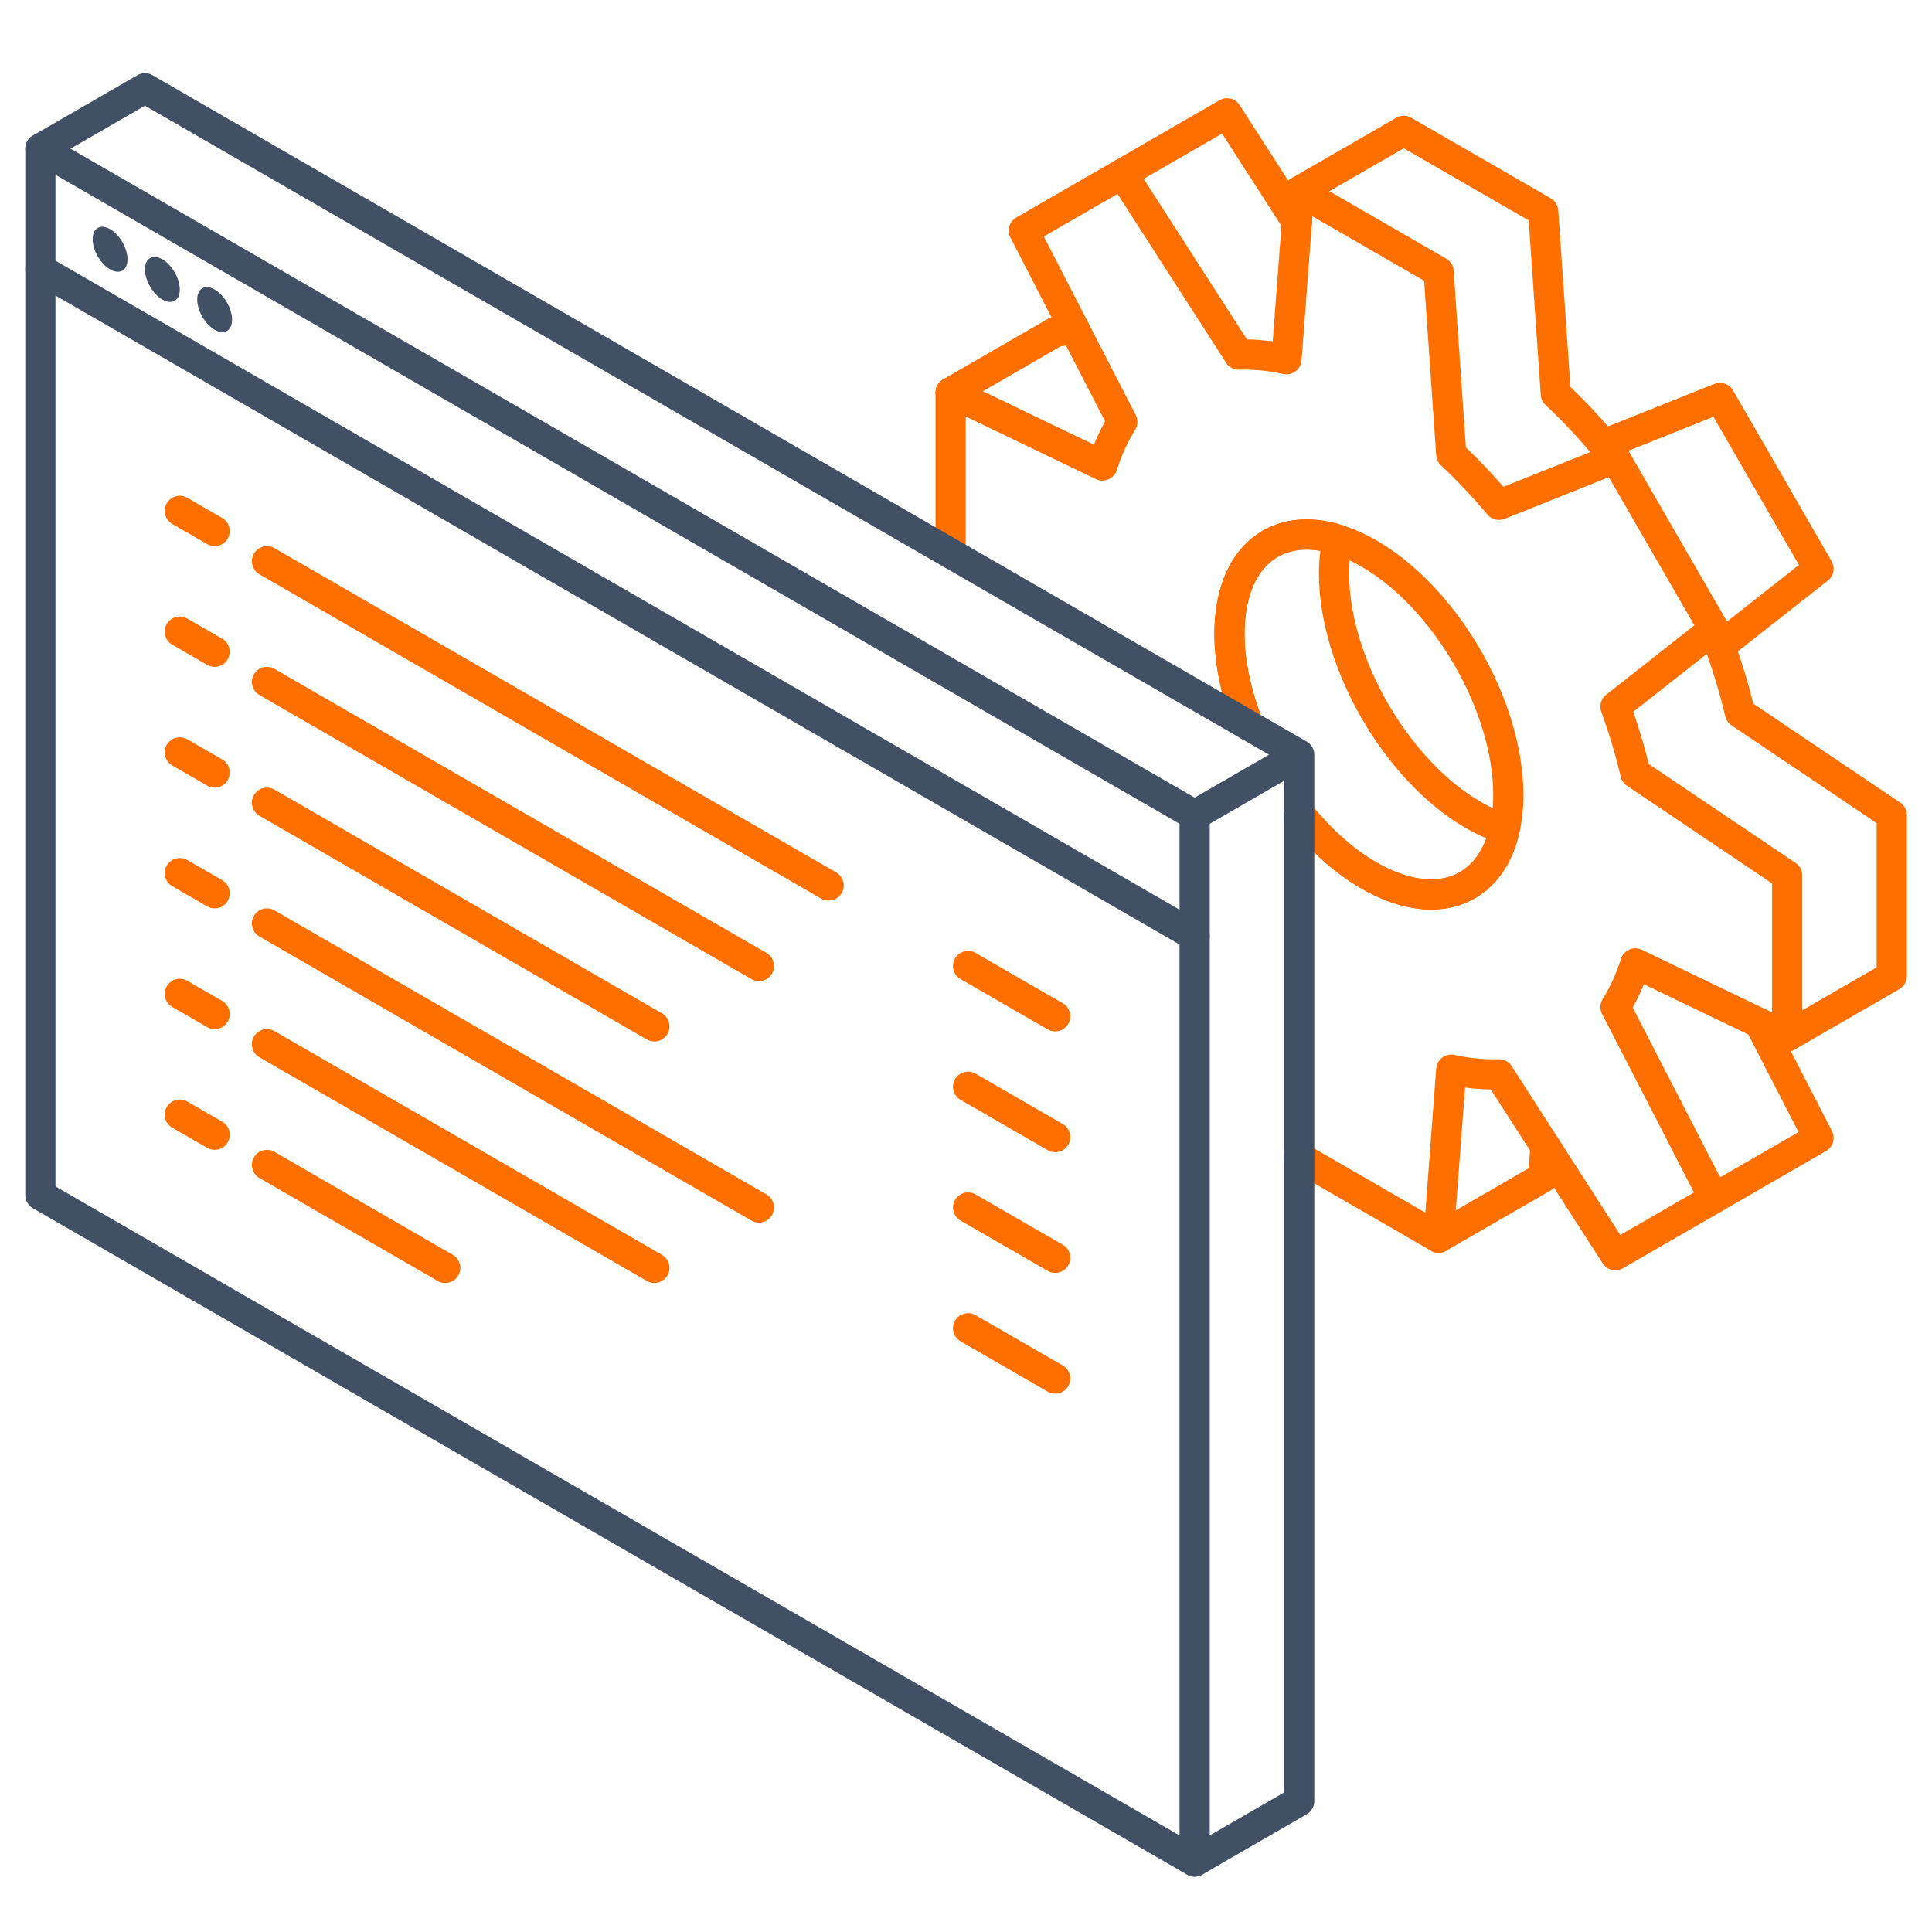
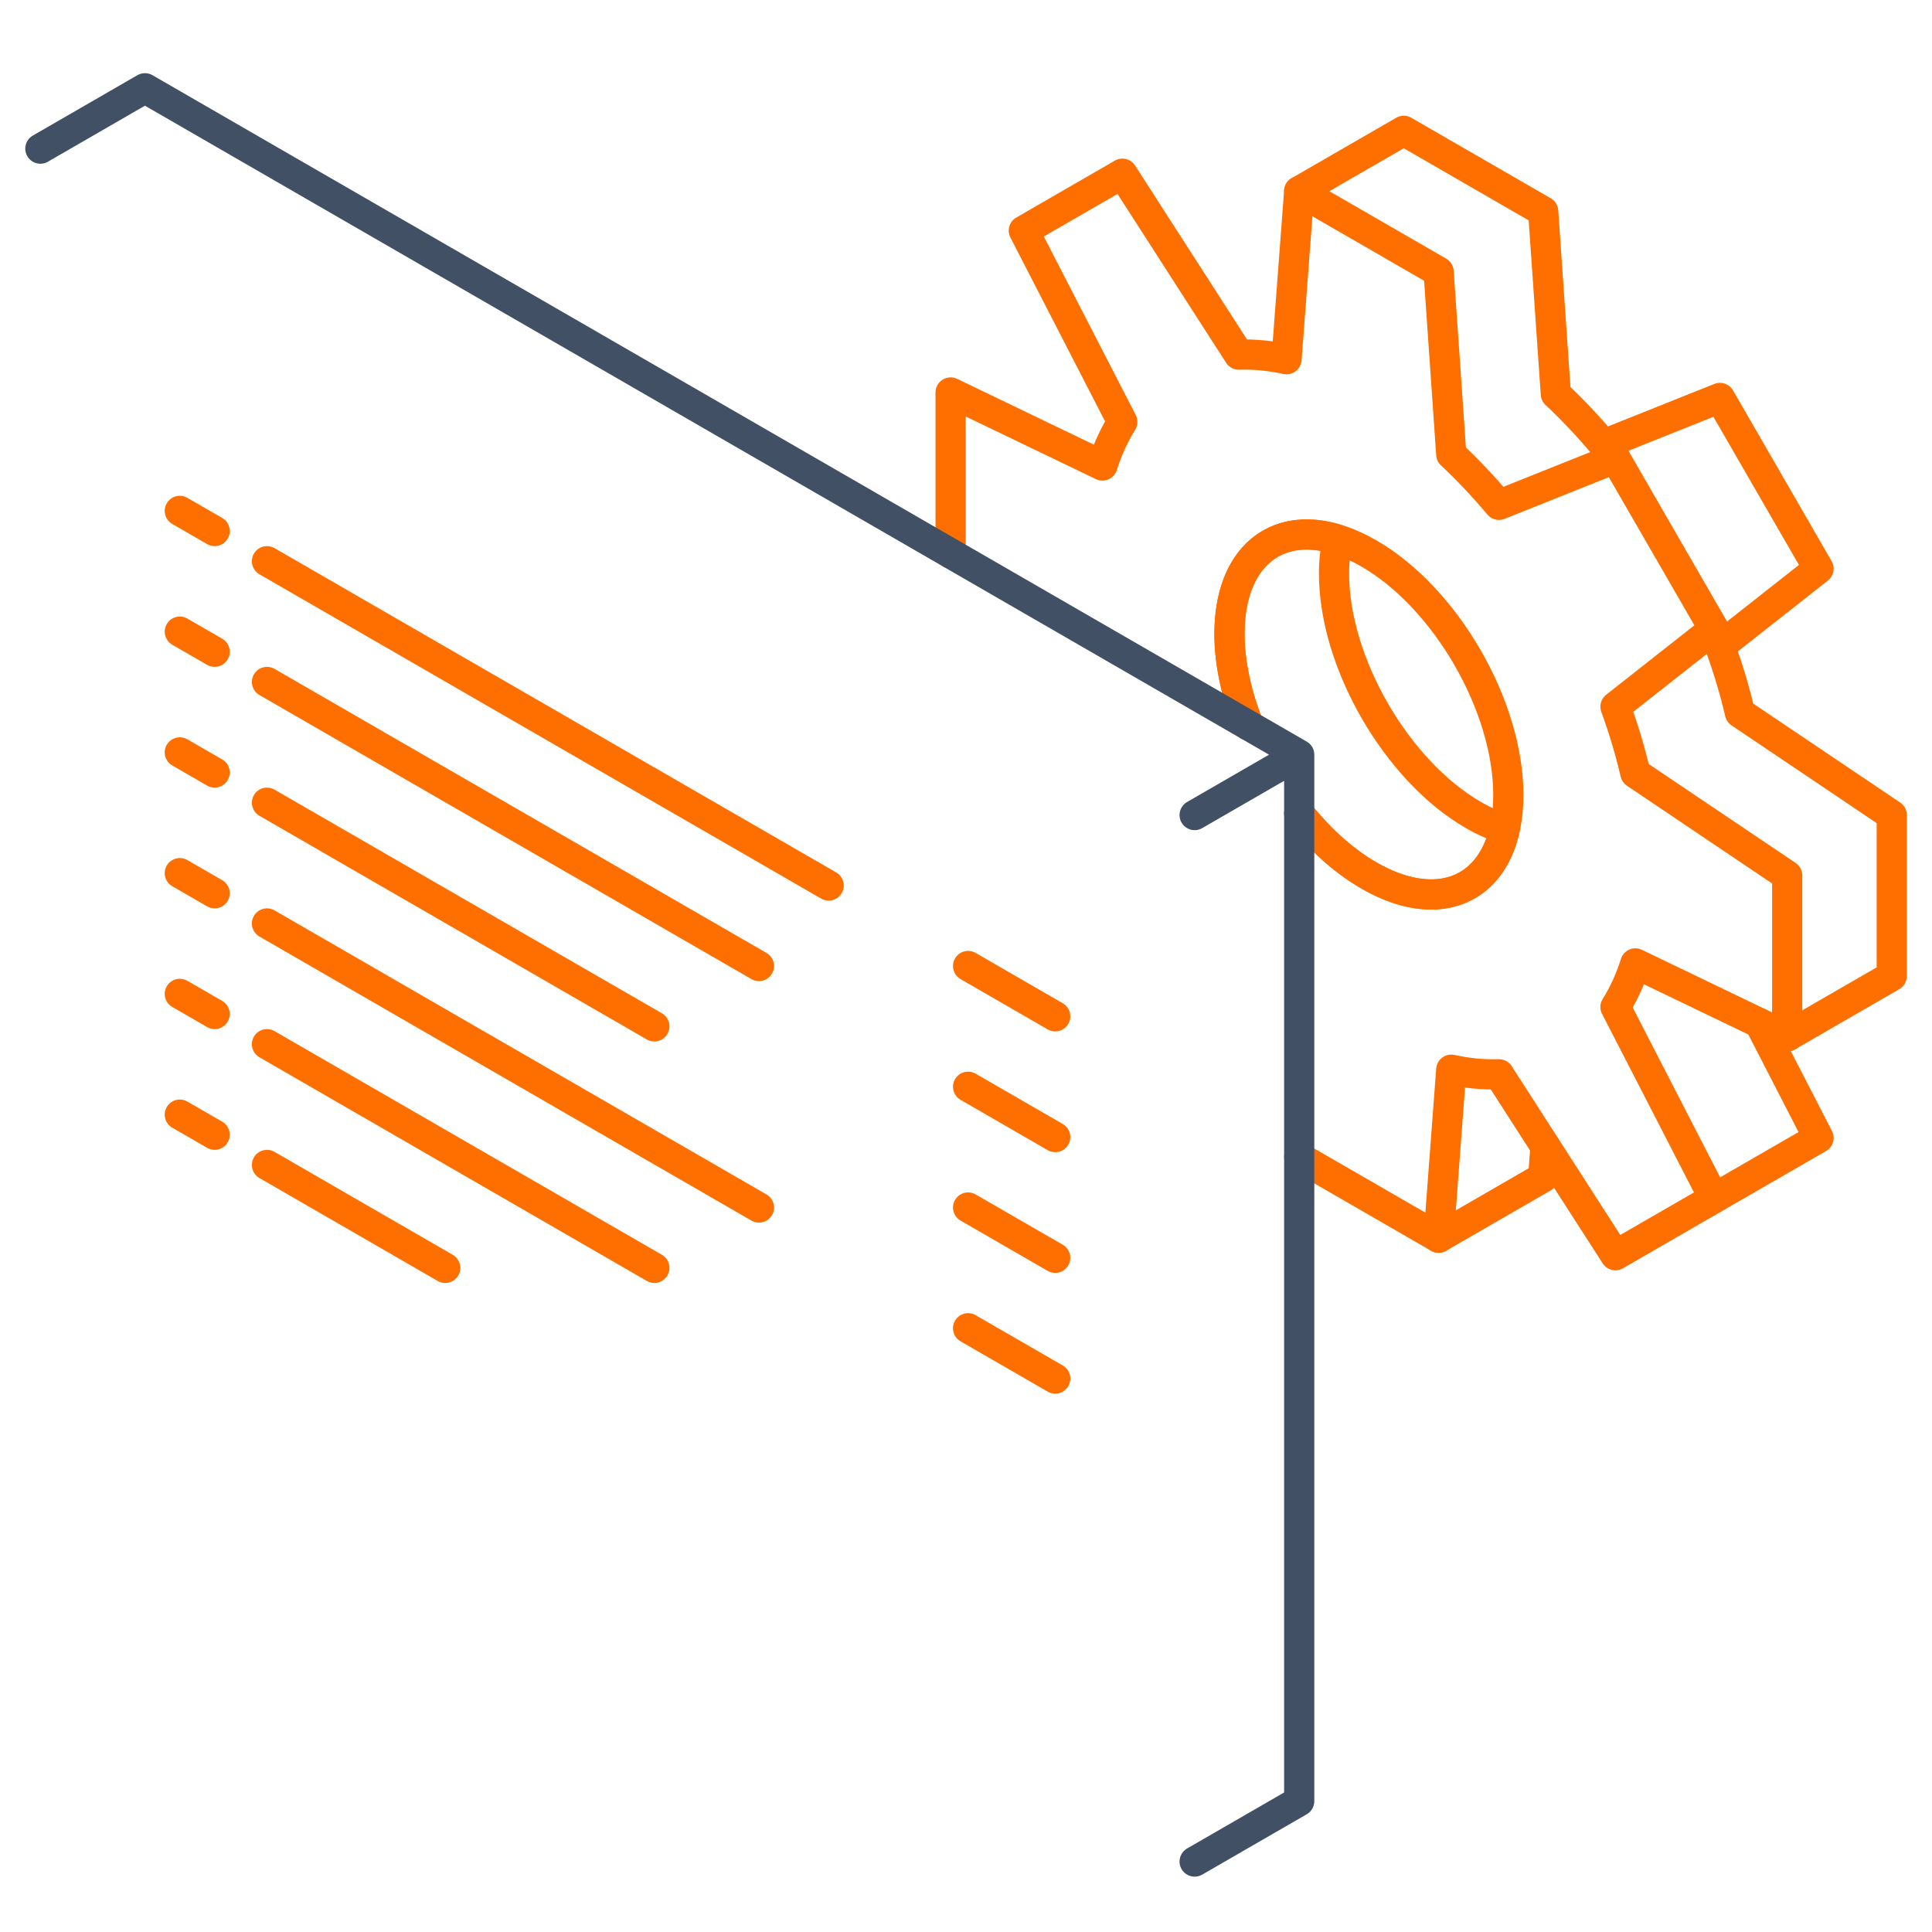
<svg xmlns="http://www.w3.org/2000/svg" height="96" width="96">
  <g fill="none" fill-rule="evenodd">
    <g stroke-linecap="round" stroke-linejoin="round" stroke-width="1.5">
      <path d="m88.804 51.501 5.196-3v-8l-7.544-5.081c-.255-1.103-.59-2.209-.988-3.309l4.894-3.852-4.899-8.486-5.784 2.312c-.753-.894-1.544-1.737-2.371-2.51l-.628-9.074-6.928-4-5.197 3m20.611 50.041 5.196-2.999-2.938-5.706m-25.384-14.79c-.593-1.521-.948-3.085-.948-4.546 0-4.418 3.102-6.209 6.928-4 3.827 2.209 6.928 7.582 6.928 12s-3.101 6.209-6.928 4c-1.263-.729-2.443-1.807-3.462-3.077" stroke="#ff6f00" />
      <path d="m64.557 57.502 6.927 3.999.628-8.349c.827.183 1.618.253 2.371.228l5.784 8.991 4.899-2.828-4.894-9.505c.398-.64.733-1.359.988-2.167l7.544 3.63v-8l-7.544-5.081c-.255-1.103-.59-2.209-.988-3.309l4.894-3.852-4.899-8.486-5.784 2.312c-.753-.894-1.544-1.737-2.371-2.51l-.628-9.074-6.928-4-.629 8.349c-.827-.183-1.618-.253-2.37-.228l-5.785-8.991-4.899 2.828 4.894 9.505c-.398.64-.732 1.359-.988 2.167l-7.544-3.63v7.998" stroke="#ff6f00" />
      <path d="m64.557 40.424c1.02 1.271 2.2 2.348 3.462 3.077 3.293 1.901 6.043.834 6.748-2.312-.499-.157-1.017-.379-1.551-.688-3.826-2.209-6.929-7.582-6.929-12 0-.617.067-1.177.181-1.687-3.078-.963-5.377.885-5.377 4.687 0 1.462.356 3.025.948 4.546" stroke="#ff6f00" />
      <path d="m59.361 40.5 5.196-3v52l-5.196 3m5.196-55-57.355-33.114-5.196 3" stroke="#425066" />
-       <path d="m53.386 16.339-.955.162-5.196 3m17.206-8.473-3.473-5.397-4.899 2.828-.296.172" stroke="#ff6f00" />
-       <path d="m59.361 40.5v52l-57.355-33.115v-51.999z" stroke="#425066" />
    </g>
-     <path d="m6.336 12.886c0 .552-.388.775-.866.5-.479-.276-.866-.948-.866-1.5 0-.553.387-.776.866-.5.478.275.866.947.866 1.5m2.598 1.5c0 .552-.388.775-.866.5-.478-.276-.866-.948-.866-1.5 0-.553.388-.776.866-.5.478.275.866.947.866 1.5m2.598 1.5c0 .552-.388.775-.866.5-.478-.276-.866-.948-.866-1.5 0-.553.388-.776.866-.5.478.275.866.947.866 1.5" fill="#425066" />
    <path d="m8.934 25.386 1.732 1m2.599 1.5 27.91 16.114m-32.241-12.614 1.732 1m2.599 1.5 24.446 14.114m-28.777-10.614 1.732 1m2.599 1.5 19.25 11.114m-23.581-7.614 1.732 1m2.599 1.5 24.446 14.114m-28.777-10.615 1.732 1m2.599 1.5 19.25 11.115m-23.581-7.615 1.732 1m2.599 1.5 8.857 5.115m25.981-15 4.33 2.5m-4.33 3.5 4.33 2.5m-4.33 3.5 4.33 2.5m-4.33 3.5 4.33 2.5" stroke="#ff6f00" stroke-linecap="round" stroke-linejoin="round" stroke-width="1.5" />
-     <path d="m2.005 13.386 57.355 33.114" stroke="#425066" stroke-linecap="round" stroke-linejoin="round" stroke-width="1.5" />
    <path d="m71.483 61.501 5.196-3 .115-1.527" stroke="#ff6f00" stroke-linecap="round" stroke-linejoin="round" stroke-width="1.5" />
    <path d="m0 96h96v-96h-96z" fill="none" />
  </g>
</svg>